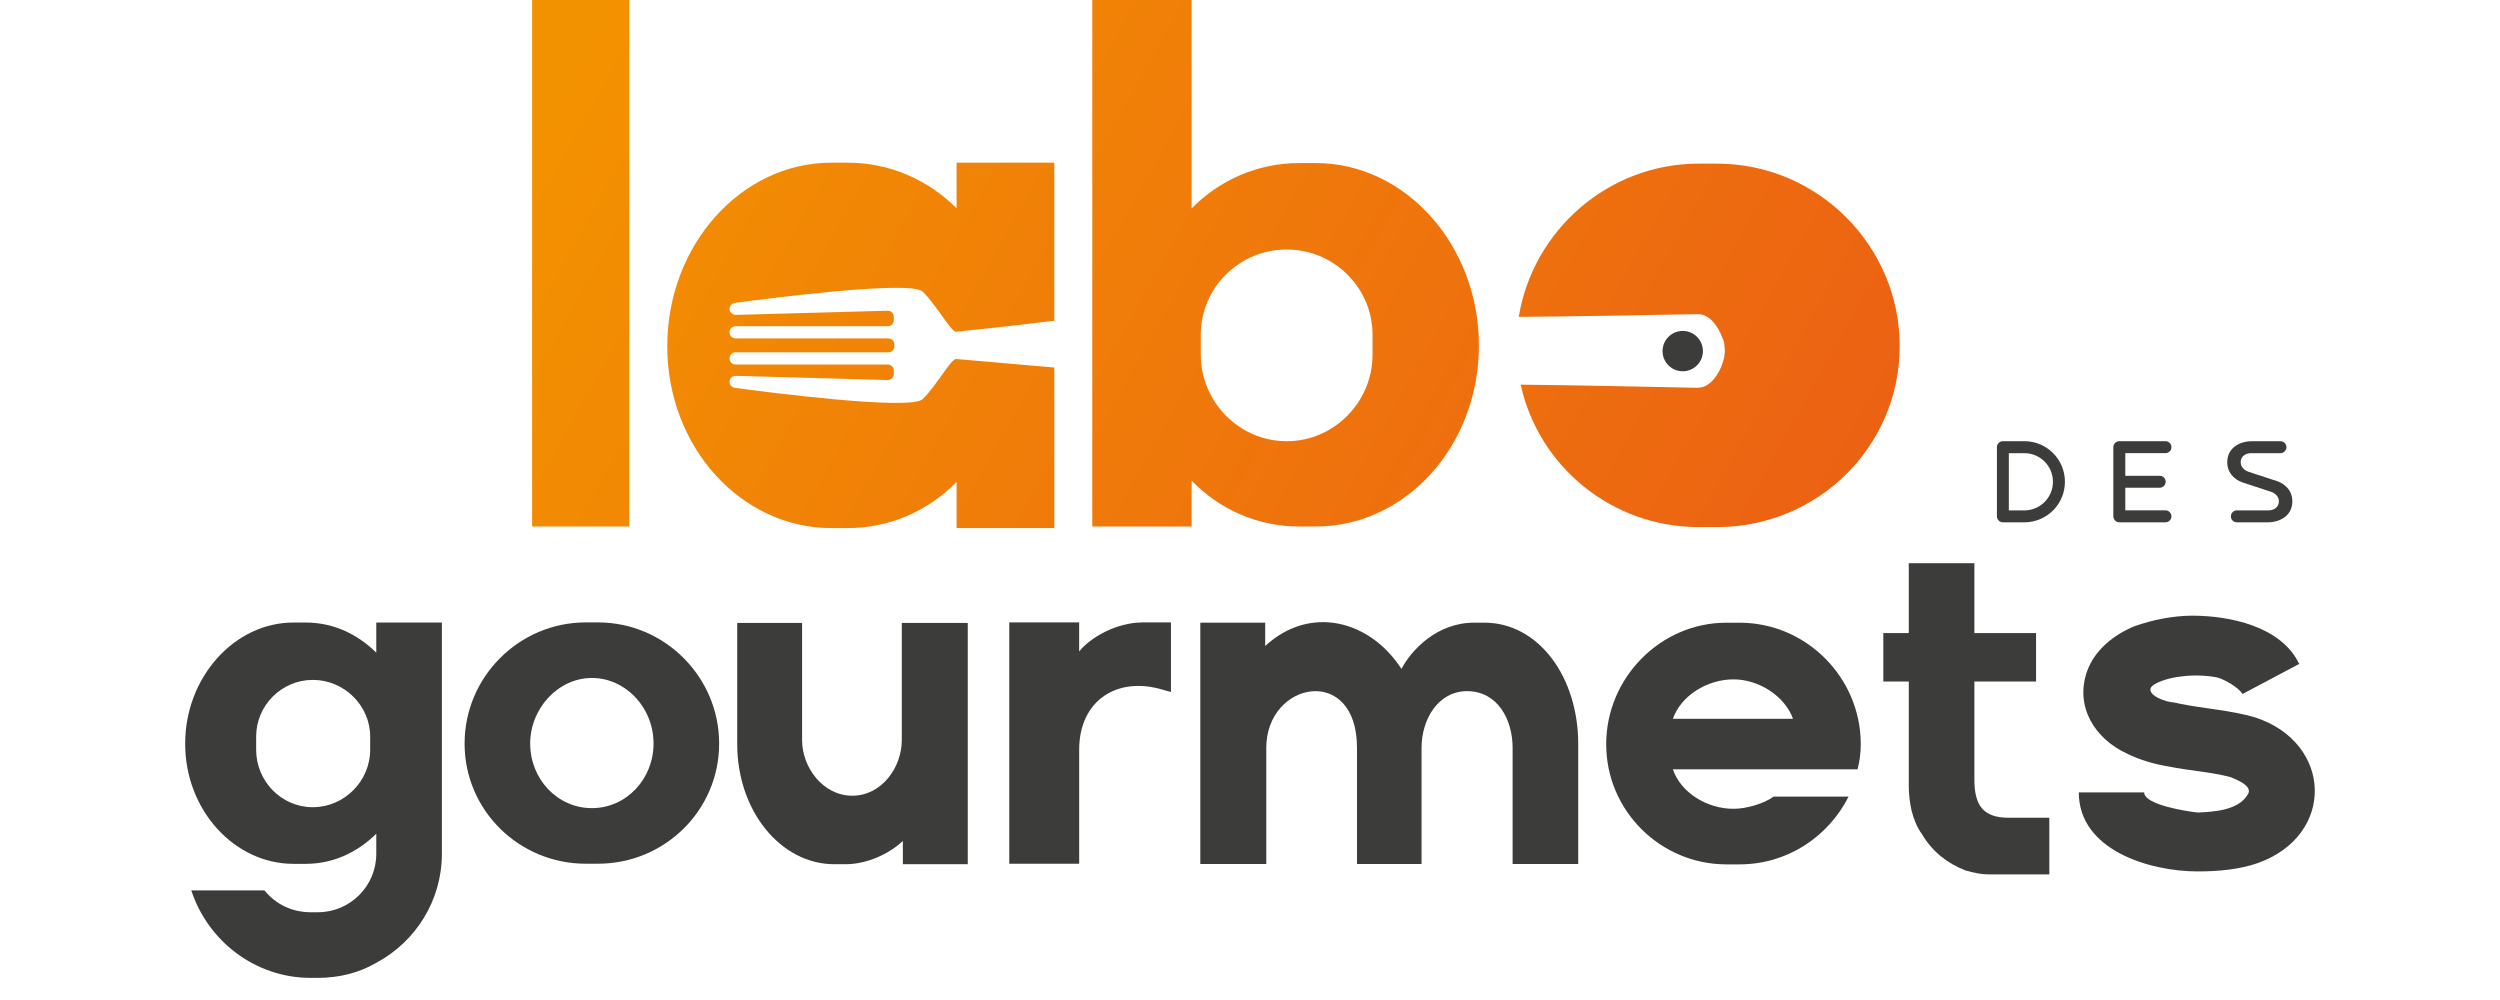
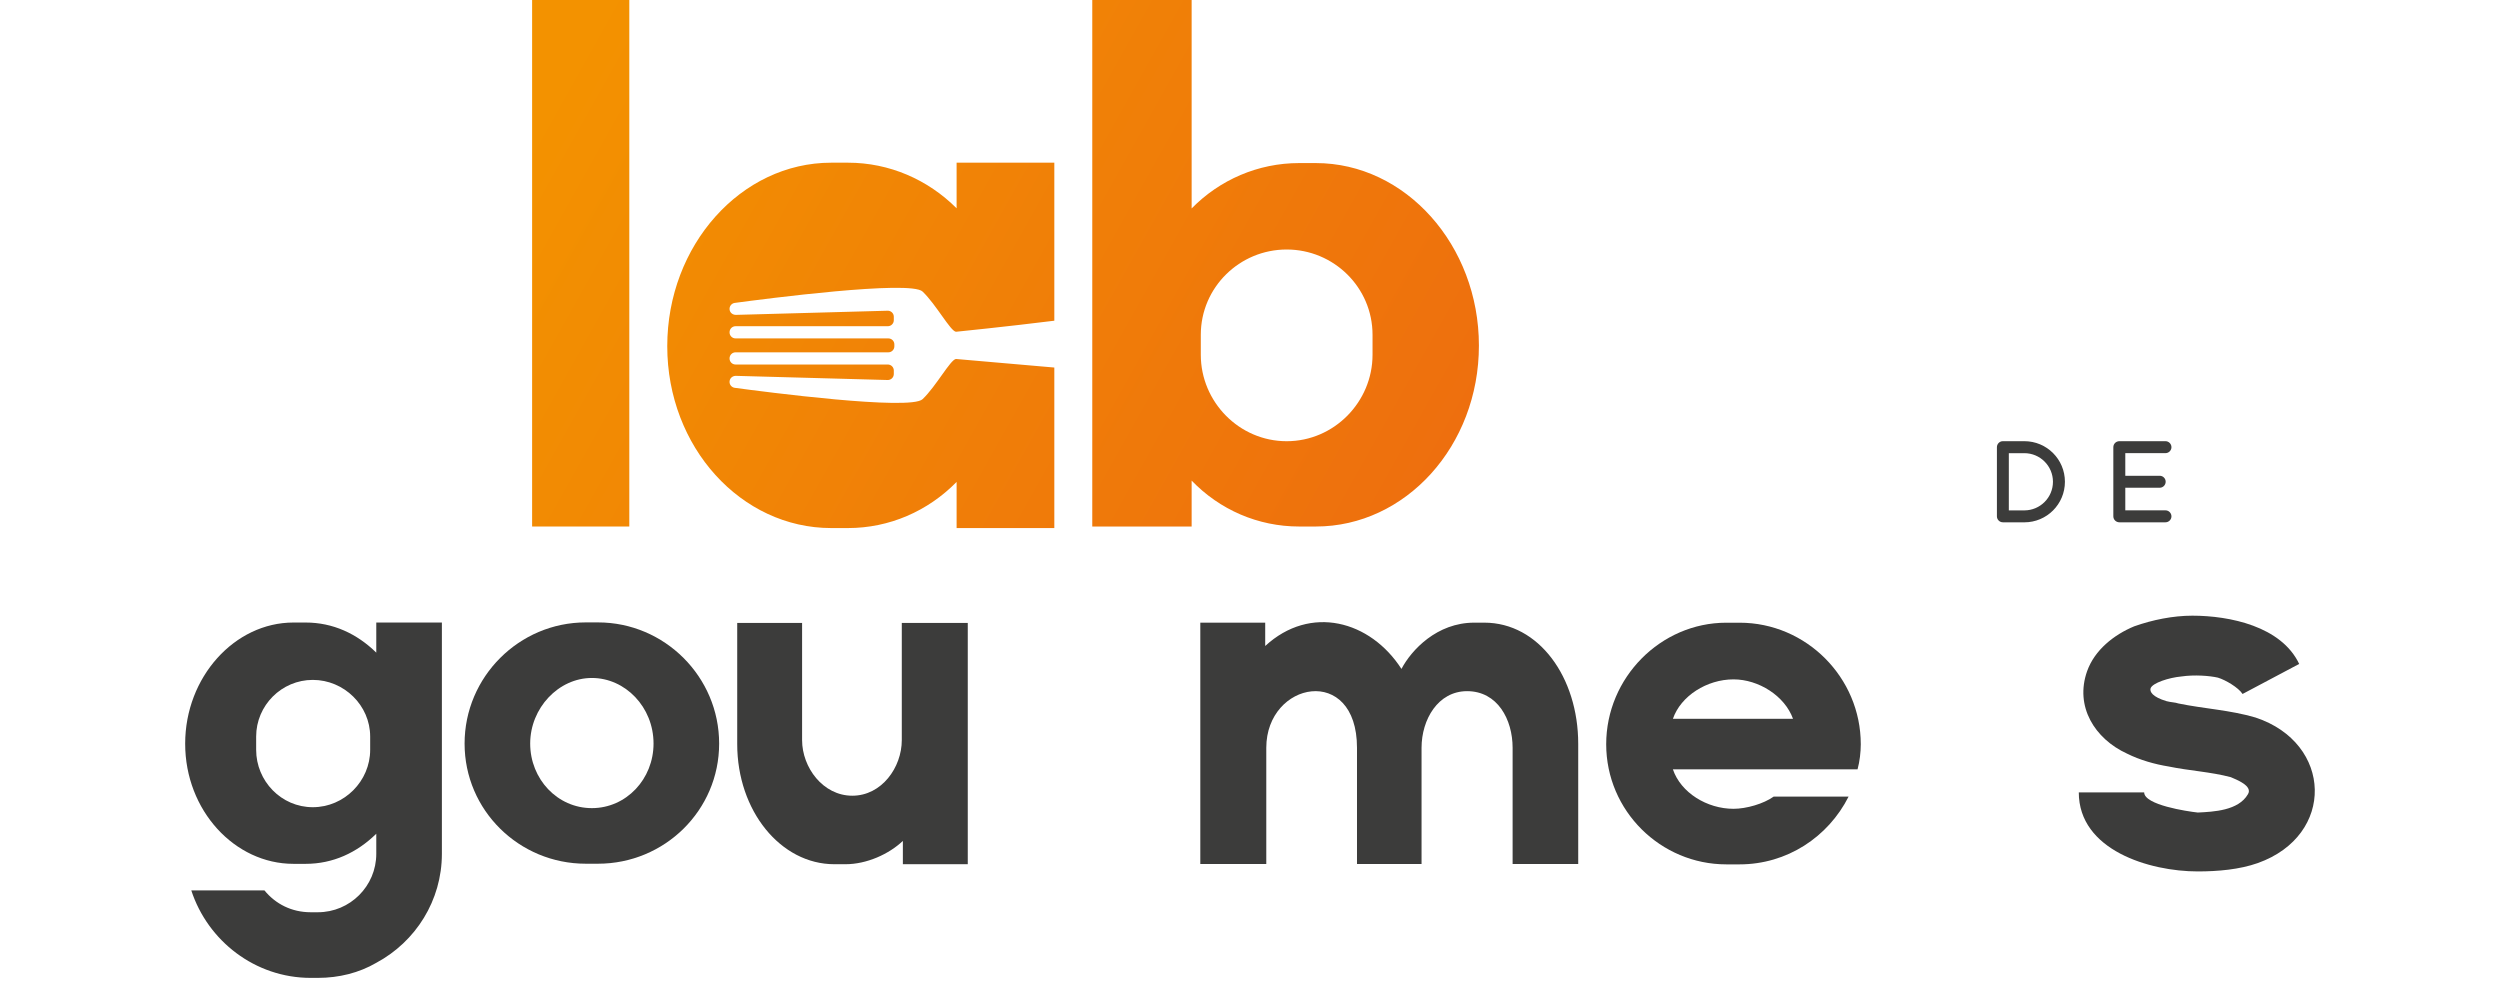
<svg xmlns="http://www.w3.org/2000/svg" xmlns:xlink="http://www.w3.org/1999/xlink" id="Calque_1" data-name="Calque 1" viewBox="0 0 998.79 399.6">
  <defs>
    <style>
      .cls-1, .cls-2 {
        fill: #3c3c3b;
      }

      .cls-3 {
        fill: url(#Dégradé_sans_nom_8);
      }

      .cls-4 {
        fill: url(#Dégradé_sans_nom_8-2);
      }

      .cls-5 {
        fill: url(#Dégradé_sans_nom_8-3);
      }

      .cls-6 {
        fill: url(#Dégradé_sans_nom_8-4);
      }

      .cls-2 {
        fill-rule: evenodd;
      }
    </style>
    <linearGradient id="Dégradé_sans_nom_8" data-name="Dégradé sans nom 8" x1="247.85" y1="-11.51" x2="895.51" y2="351.15" gradientUnits="userSpaceOnUse">
      <stop offset="0" stop-color="#f39200" />
      <stop offset="1" stop-color="#e94e1b" />
    </linearGradient>
    <linearGradient id="Dégradé_sans_nom_8-2" data-name="Dégradé sans nom 8" x1="194.32" y1="84.07" x2="841.98" y2="446.74" xlink:href="#Dégradé_sans_nom_8" />
    <linearGradient id="Dégradé_sans_nom_8-3" data-name="Dégradé sans nom 8" x1="213.01" y1="50.7" x2="860.67" y2="413.37" xlink:href="#Dégradé_sans_nom_8" />
    <linearGradient id="Dégradé_sans_nom_8-4" data-name="Dégradé sans nom 8" x1="287.82" y1="-82.89" x2="935.48" y2="279.78" xlink:href="#Dégradé_sans_nom_8" />
  </defs>
  <g>
    <path class="cls-1" d="M878.04,324.62c-4.25-.46-21.41-3.03-21.41-8.05h-26.12c0,23.08,28.24,31.58,47.52,31.58,8.05,0,16.7-.76,23.99-3.34,31.12-11.08,29.91-47.98-.91-58.15-10.32-3.03-20.5-3.49-30.82-5.62-1.21-.45-3.04-.45-4.71-.91-5.62-1.67-6.83-3.79-6.38-5.16.76-2.12,7.29-4.25,12.3-4.71,5.16-.76,11.23-.3,14.57.46,3.03.91,8.2,3.94,9.87,6.53l22.62-12c-7.13-15.03-27.78-19.28-42.67-19.28-7.74,0-15.94,1.67-23.23,4.25-8.05,3.34-15.79,9.41-18.82,17.91-5.01,14.12,3.03,27.03,15.94,32.95,5.17,2.58,11.09,4.25,16.71,5.16,8.05,1.67,16.7,2.12,24.75,4.25,2.12.92,8.96,3.49,6.83,6.84-3.79,6.53-13.67,6.98-20.04,7.29h0Z" />
    <path class="cls-1" d="M668.35,307.37h73.77c.86-3.15,1.29-6.88,1.29-10.03,0-26.64-21.77-48.56-48.42-48.56h-5.3c-26.21,0-47.99,21.92-47.99,48.56s21.78,47.99,47.99,47.99h5.3c18.91,0,35.38-10.89,43.55-27.07h-29.94c-4.01,2.87-10.89,4.87-16.04,4.87-10.6,0-21.06-6.45-24.21-15.76h0ZM668.35,287.18c3.15-9.17,13.61-15.76,24.21-15.76,10.03,0,20.48,6.59,23.78,15.76h-47.99Z" />
    <path class="cls-1" d="M150.33,248.71v12.03c-7.74-7.59-17.33-12.03-28.22-12.03h-4.87c-23.49,0-43.26,21.77-43.26,48.42s19.77,47.99,43.26,47.99h4.87c10.89,0,20.49-4.44,28.22-12.03v8.02c0,12.89-10.46,23.35-23.35,23.35h-2.86c-7.59,0-14.04-3.3-18.48-8.74h-29.22c6.59,20.2,25.5,34.96,47.7,34.96h2.86c8.45,0,16.47-2.01,23.35-6.02,15.76-8.45,26.21-24.93,26.21-43.55v-92.39h-26.21ZM147.89,299.57c0,12.46-10.31,22.92-22.92,22.92s-22.63-10.46-22.63-22.92v-5.3c0-12.46,10.17-22.64,22.63-22.64s22.92,10.17,22.92,22.64v5.3Z" />
    <path class="cls-1" d="M505.47,258.07v-9.31h-25.93v96.41h26.36v-46.41c0-26.64,36.24-33.52,36.24,0v46.41h25.79v-46.41c0-11.32,6.59-22.63,18.19-22.63,12.18,0,18.19,11.32,18.19,22.63v46.41h26.21v-47.99c0-26.64-15.76-48.42-37.53-48.42h-4.01c-14.9,0-25.07,10.89-29.08,18.48-12.46-19.33-36.38-25.78-54.43-9.16h0Z" />
    <path class="cls-1" d="M238.9,248.66h-4.88c-26.64,0-48.41,21.77-48.41,48.42s21.77,47.99,48.41,47.99h4.88c26.64,0,48.41-21.34,48.41-47.99s-21.77-48.42-48.41-48.42h0ZM261.1,297.07c0,14.18-10.89,25.79-24.64,25.79s-24.64-11.6-24.64-25.79,11.32-26.21,24.64-26.21,24.64,11.6,24.64,26.21h0Z" />
-     <path class="cls-1" d="M403.22,248.66v96.41h27.93v-45.55c0-19.77,15.33-29.51,33.52-23.92l3.15.86v-27.79h-11.32c-10.46,0-20.91,6.02-25.36,11.6v-11.6h-27.93Z" />
-     <path class="cls-1" d="M802.55,326.71c-10.46,0-13.75-5.16-13.75-15.33v-39.11h24.64v-19.34h-24.64v-27.93h-26.21v27.93h-10.17v19.34h10.17v41.97c0,3.29.43,6.45,1.14,9.74.86,3.15,2,6.45,4.16,9.31,4.01,6.87,10.03,11.6,17.33,14.47,3.15.86,6.02,1.57,9.31,1.57h24.21v-22.63h-16.19Z" />
    <path class="cls-1" d="M386.64,248.86h-26.36v46.84c0,10.89-8.03,22.2-19.77,22.2s-20.06-11.32-20.06-22.2v-46.84h-25.92v48.42c0,26.65,17.33,47.99,38.82,47.99h4.44c8.45,0,17.33-4.01,22.92-9.31v9.31h25.93v-96.41Z" />
  </g>
  <g>
    <path class="cls-2" d="M800.22,208.68h8.54c8.96,0,16.21-7.25,16.21-16.21s-7.25-16.21-16.21-16.21h-8.58c-1.31,0-2.38,1.08-2.38,2.4v27.63c0,1.32,1.1,2.4,2.43,2.38h0ZM808.76,203.9h-6.2v-22.85h6.2c6.31,0,11.43,5.12,11.43,11.43s-5.12,11.43-11.43,11.43h0Z" />
-     <path class="cls-2" d="M898.35,188.49c-1.75-.58-3.22-2.02-3.17-3.96.06-2.22,2.03-3.48,4.11-3.48h11.78c1.3,0,2.4-1.08,2.4-2.38s-1.08-2.4-2.4-2.4h-11.38c-4.89,0-9.61,2.6-9.86,7.92-.2,4.18,2.36,7.31,6.25,8.6l11.21,3.68c1.75.57,3.23,2.01,3.17,3.95-.06,2.23-2.02,3.48-4.09,3.48h-12.7c-1.31,0-2.4,1.08-2.4,2.4s1.08,2.38,2.4,2.38h12.29c4.89,0,9.61-2.6,9.86-7.92.2-4.18-2.36-7.31-6.25-8.59l-11.21-3.68Z" />
    <path class="cls-2" d="M849.09,181.04h16.04c1.31,0,2.4-1.07,2.4-2.38s-1.08-2.4-2.4-2.4h-18.41c-1.35.02-2.42,1.07-2.41,2.44v27.55c-.01,1.35,1.07,2.41,2.4,2.42h18.42c1.31,0,2.4-1.07,2.4-2.38s-1.08-2.4-2.4-2.4h-16.04v-9.03h13.75c1.31,0,2.38-1.08,2.38-2.4s-1.07-2.38-2.38-2.38h-13.75v-9.04Z" />
  </g>
-   <circle class="cls-1" cx="672.28" cy="140.27" r="8.06" />
  <g>
    <path class="cls-3" d="M525.7,65.15h-6.69c-16.4,0-31.72,6.69-42.93,18.12V0h-39.7v210.35h39.7v-18.34c11.22,11.65,26.54,18.34,42.93,18.34h6.69c35.81,0,65.15-32.15,65.15-72.28s-29.34-72.92-65.15-72.92h0ZM548.35,141.75c0,18.77-15.31,34.52-34.31,34.52s-34.3-15.75-34.3-34.52v-7.98c0-18.99,15.53-34.09,34.3-34.09s34.31,15.1,34.31,34.09v7.98Z" />
    <rect class="cls-4" x="212.59" width="38.83" height="210.35" />
    <path class="cls-5" d="M381.93,143.41c-2.22.25-7.91,10.88-13.35,16.07-4.89,4.66-63.23-2.94-75.04-4.54-1.33-.18-2.28-1.42-2.04-2.8.2-1.19,1.31-2.02,2.52-1.98l60.6,1.66c1.35.04,2.47-1.05,2.47-2.4v-1.39c0-1.33-1.08-2.4-2.4-2.4h-60.82c-1.33,0-2.4-1.08-2.4-2.4v-.07c0-1.33,1.08-2.4,2.4-2.4h61.04c1.33,0,2.4-1.08,2.4-2.4v-.76c0-1.33-1.08-2.4-2.4-2.4h-61.04c-1.33,0-2.4-1.08-2.4-2.4v-.07c0-1.33,1.08-2.4,2.4-2.4h60.82c1.33,0,2.4-1.08,2.4-2.4v-1.39c0-1.35-1.12-2.44-2.47-2.4l-60.6,1.66c-1.21.03-2.32-.79-2.52-1.98-.23-1.38.72-2.62,2.04-2.8,11.82-1.59,70.16-9.2,75.04-4.54,5.44,5.19,11.12,15.82,13.35,16.07.06,0,20.71-2.1,39.29-4.42v-63.13h-39.04v18.22c-11.5-11.49-26.89-18.22-43.38-18.22h-6.72c-36.01,0-65.5,32.97-65.5,73.31s29.49,72.66,65.5,72.66h6.72c16.48,0,31.88-6.72,43.38-18.43v18.43h39.04v-64.13c-17.68-1.55-39.23-3.42-39.29-3.42Z" />
-     <path class="cls-6" d="M686.02,65.37h-7.34c-36.13,0-66.26,26.62-71.9,61.22,15.39-.08,57.31-.76,71.81-1.09v.04c4.21,0,7.83,4.64,9.51,9.4.51.89.81,1.93.81,3.03,0,.02,0,.04,0,.07.12.72.18,1.42.18,2.08,0,5.8-4.7,14.75-10.49,14.75,0,0,0,0,0,0v.07c-14.12-.32-54.74-1.14-71.06-1.26,7.13,32.64,36.33,56.9,71.16,56.9h7.34c40.12,0,72.92-32.15,72.92-72.28s-32.79-72.92-72.92-72.92Z" />
  </g>
</svg>